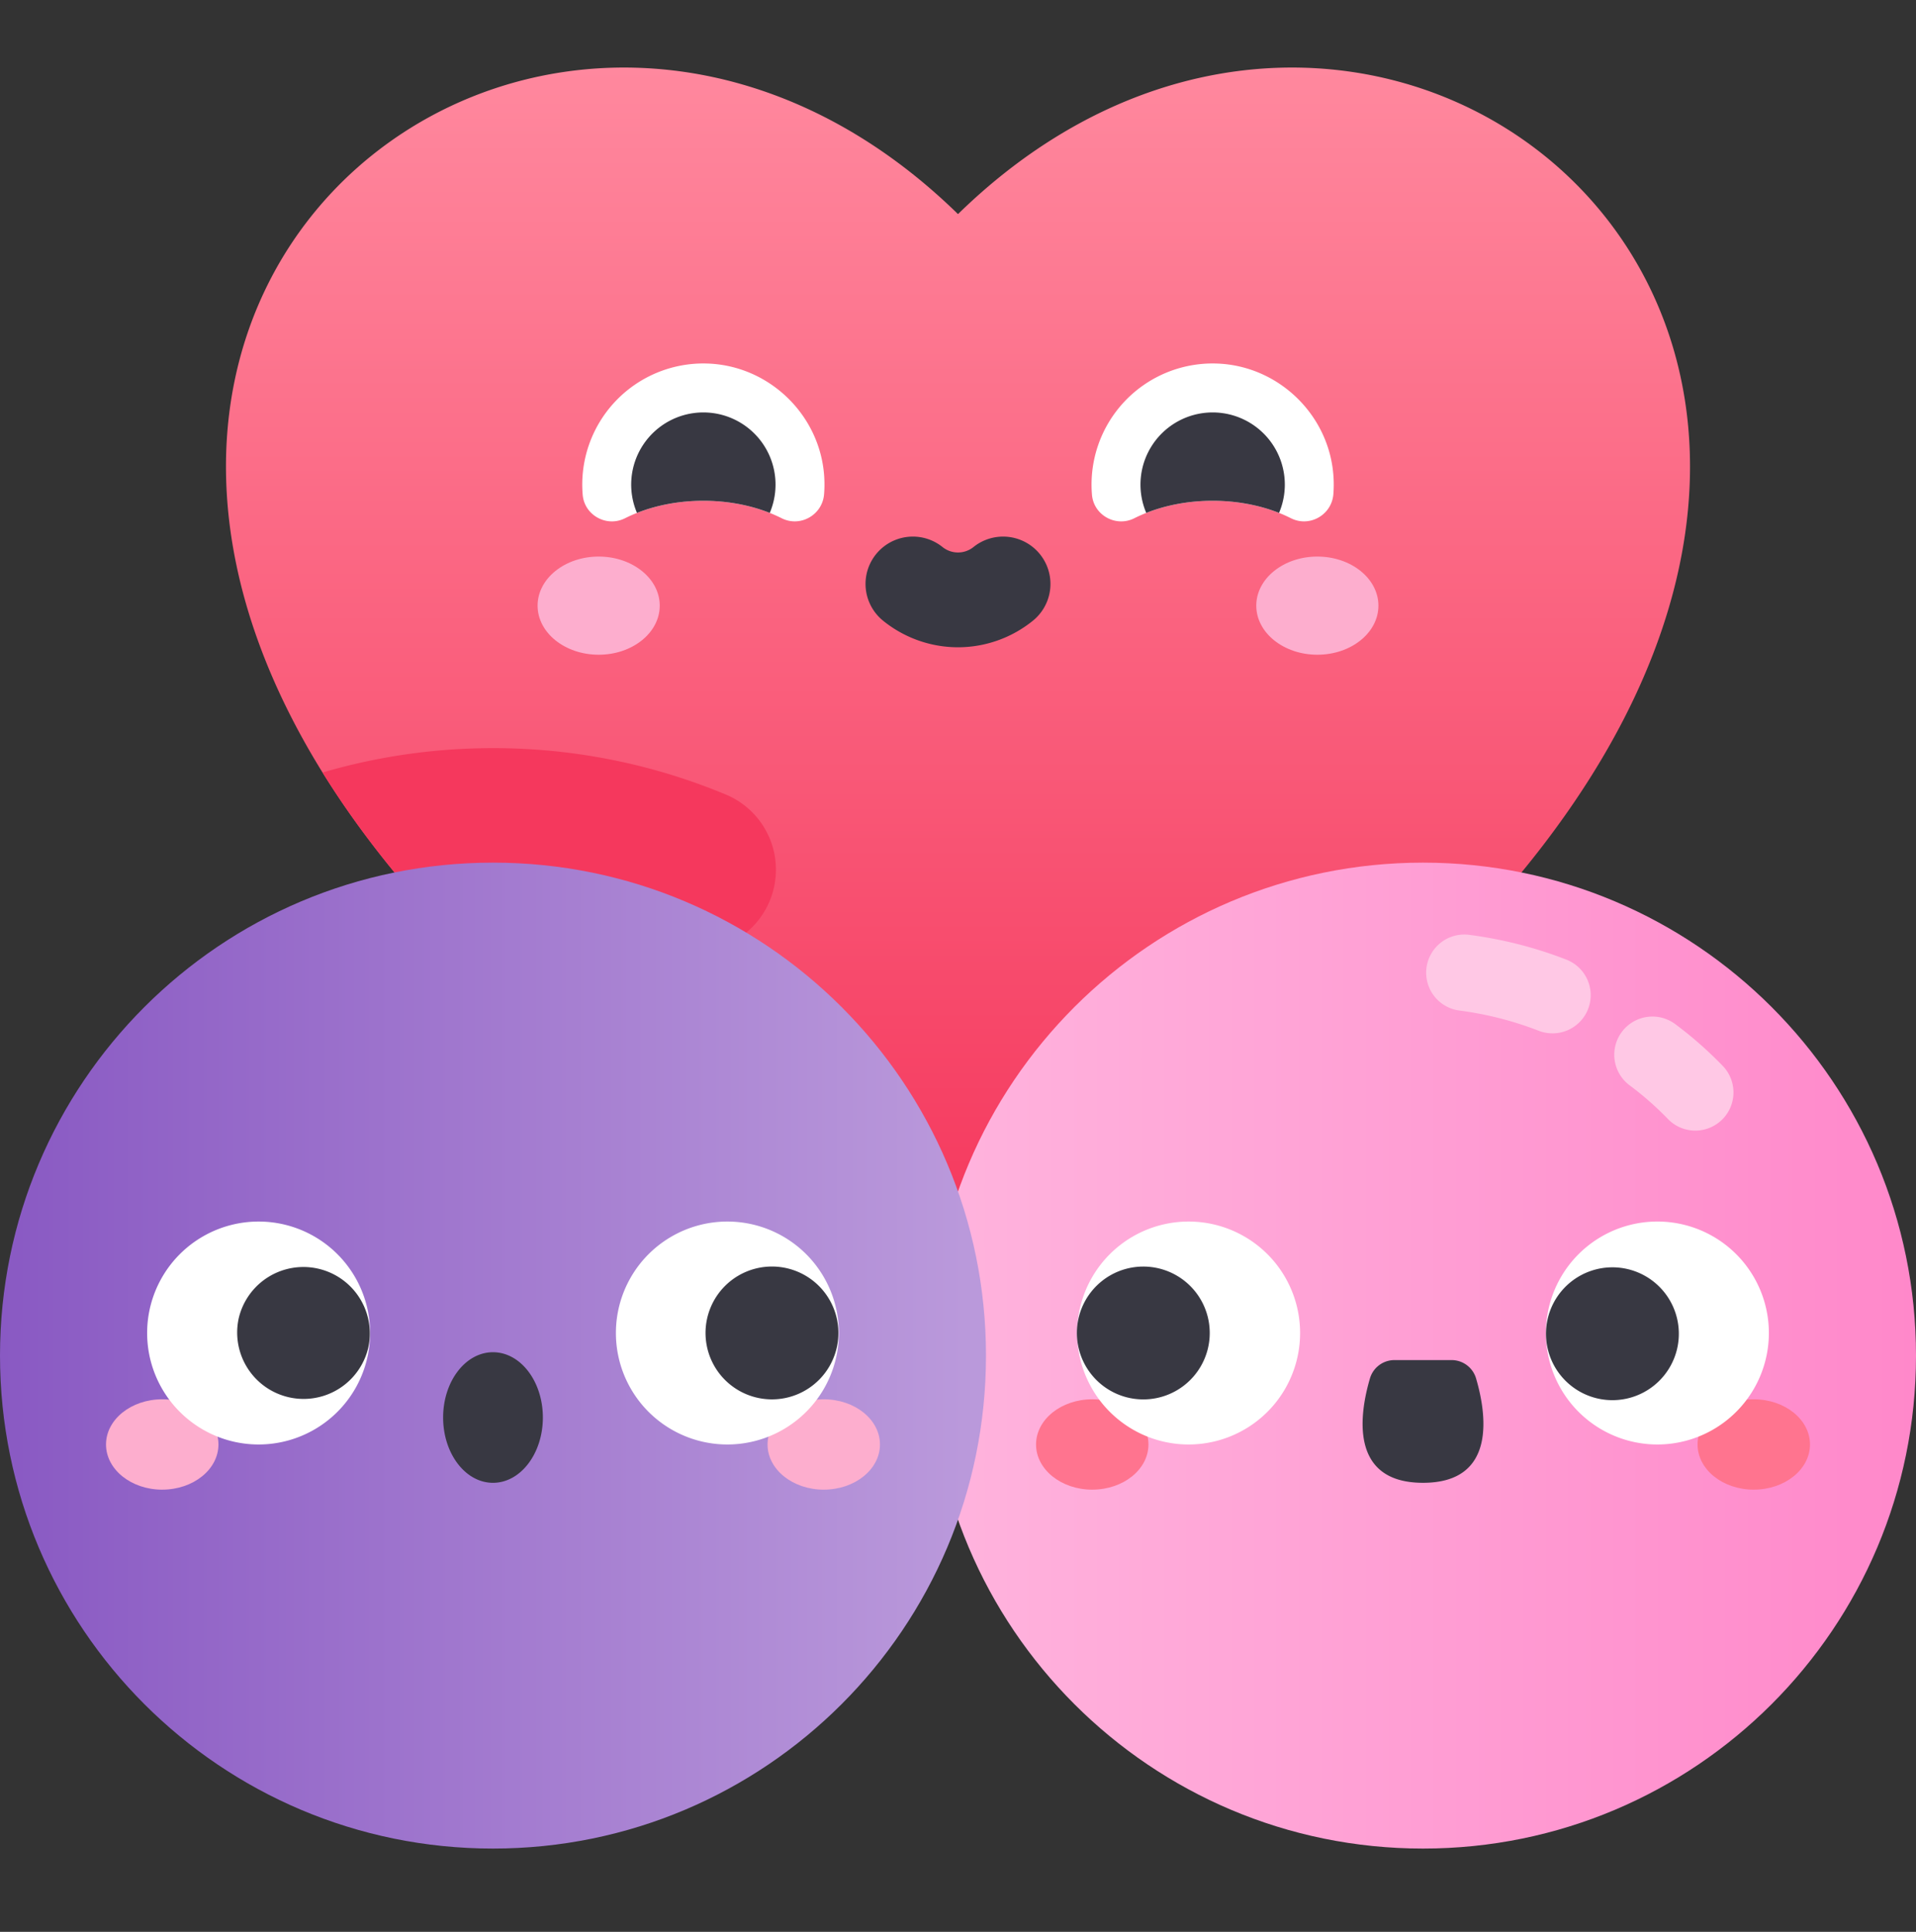
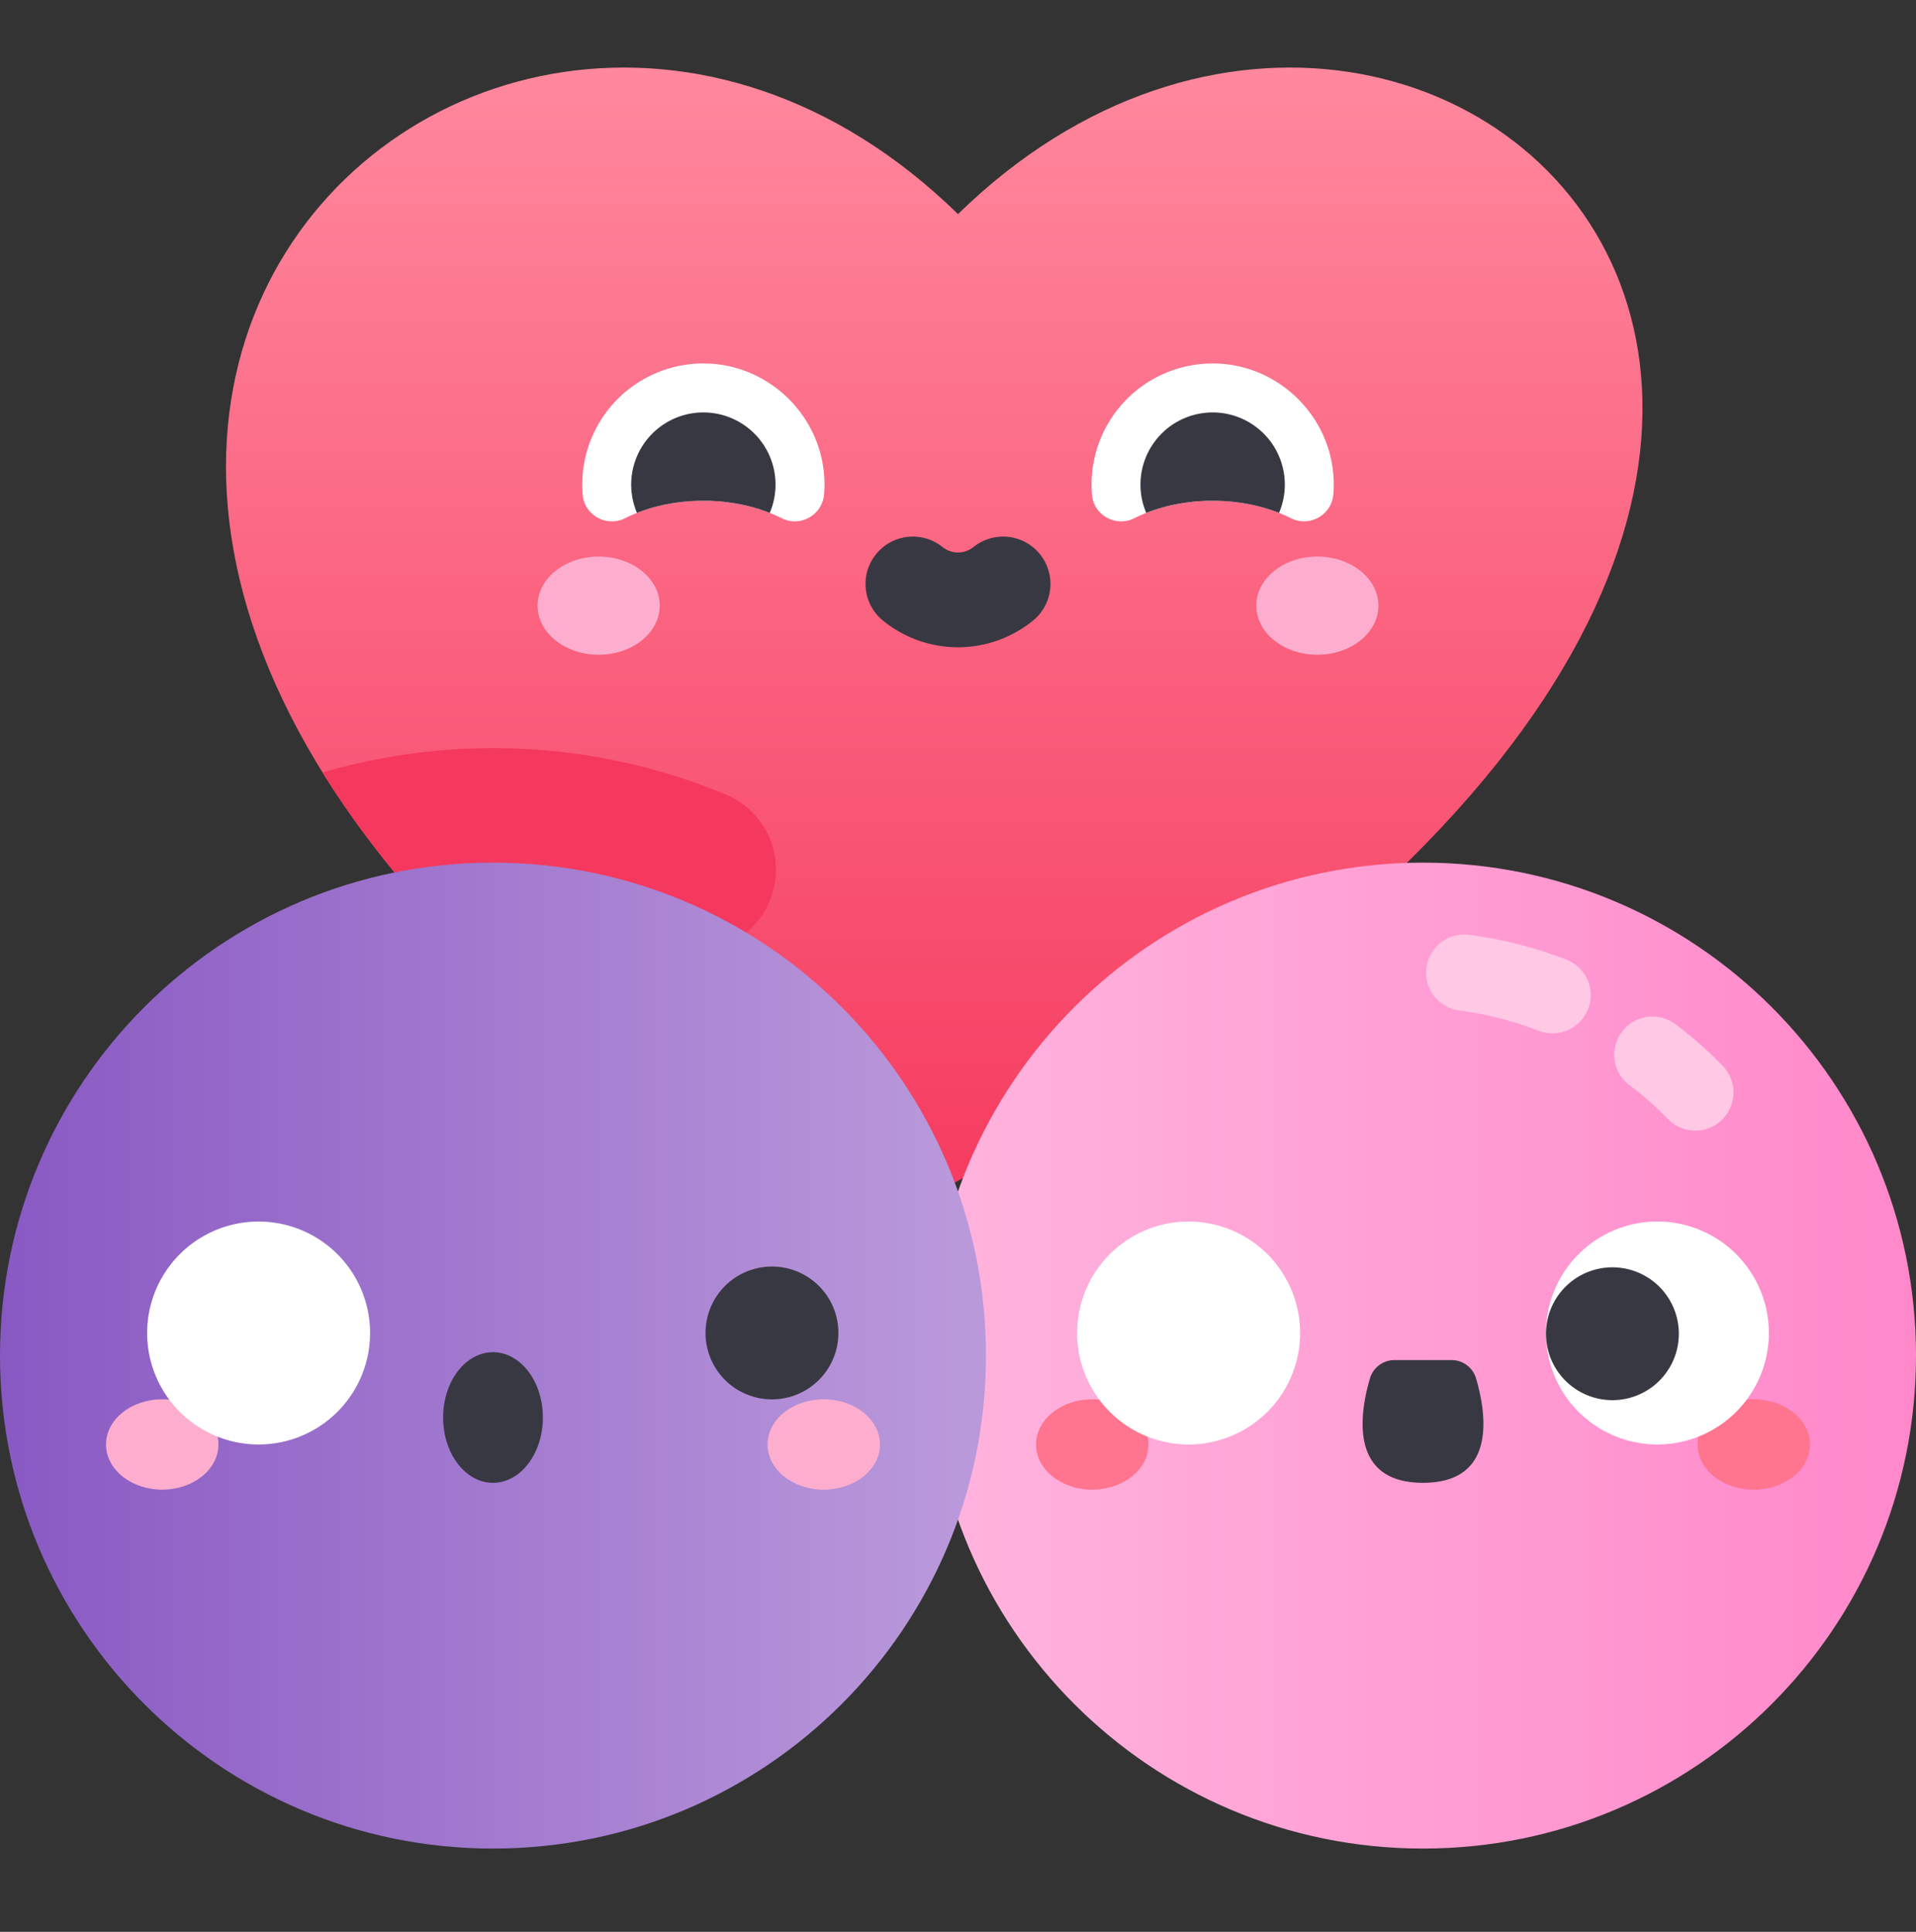
<svg xmlns="http://www.w3.org/2000/svg" width="120" height="121" fill="none">
  <rect width="100%" height="100%" fill="#333333" stroke="none" />
  <g clip-path="url(#clip0)">
-     <path d="M60 13.41c-30.99-30.289-81.872 20.445-6.899 64.105a13.696 13.696 0 0013.798 0C141.873 33.856 90.99-16.879 60 13.41z" fill="url(#paint0_linear)" />
+     <path d="M60 13.41c-30.99-30.289-81.872 20.445-6.899 64.105C141.873 33.856 90.99-16.879 60 13.41z" fill="url(#paint0_linear)" />
    <path d="M89.124 115.782c17.052 0 30.876-13.823 30.876-30.876S106.176 54.03 89.124 54.03c-17.053 0-30.877 13.823-30.877 30.876s13.824 30.876 30.877 30.876z" fill="url(#paint1_linear)" />
    <path d="M106.178 70.814a2.382 2.382 0 01-1.718-.73 19.674 19.674 0 00-2.393-2.104 2.39 2.39 0 012.851-3.838 24.363 24.363 0 012.979 2.62 2.391 2.391 0 01-1.719 4.052zm-8.947-6.092c-.288 0-.58-.052-.865-.163a21.355 21.355 0 00-4.964-1.266 2.39 2.39 0 01.62-4.74c2.089.273 4.133.794 6.076 1.55a2.39 2.39 0 01-.867 4.619z" fill="#FFC8E5" />
    <path d="M45.459 49.765a37.824 37.824 0 00-14.583-2.907c-3.704 0-7.285.535-10.673 1.527 2.973 4.797 7.14 9.754 12.711 14.742l12.105-3.787a5.1 5.1 0 00.44-9.575z" fill="#F5385D" />
    <path d="M30.876 115.782c17.053 0 30.877-13.823 30.877-30.876S47.929 54.03 30.876 54.03C13.824 54.03 0 67.853 0 84.906s13.824 30.876 30.876 30.876z" fill="url(#paint2_linear)" />
    <path d="M10.16 93.302c1.945 0 3.521-1.267 3.521-2.83 0-1.562-1.576-2.829-3.52-2.829-1.945 0-3.521 1.267-3.521 2.83 0 1.562 1.576 2.83 3.52 2.83zm41.432 0c1.945 0 3.52-1.267 3.52-2.83 0-1.562-1.575-2.829-3.52-2.829-1.944 0-3.52 1.267-3.52 2.83 0 1.562 1.576 2.83 3.52 2.83z" fill="#FDAECE" />
    <path d="M16.197 90.473a6.981 6.981 0 100-13.963 6.981 6.981 0 000 13.963z" fill="#fff" />
-     <path d="M23.05 84.474a4.16 4.16 0 10-8.097-1.914 4.16 4.16 0 008.096 1.914z" fill="#383842" />
-     <path d="M45.556 90.473a6.981 6.981 0 100-13.963 6.981 6.981 0 000 13.963z" fill="#fff" />
    <path d="M51.29 86.43a4.16 4.16 0 10-5.884-5.884 4.16 4.16 0 005.884 5.883zm-20.414 6.444c1.725 0 3.124-1.832 3.124-4.09 0-2.26-1.399-4.09-3.124-4.09s-3.123 1.83-3.123 4.09c0 2.258 1.398 4.09 3.123 4.09z" fill="#383842" />
    <path d="M68.408 93.302c1.944 0 3.52-1.267 3.52-2.83 0-1.562-1.576-2.829-3.52-2.829-1.945 0-3.52 1.267-3.52 2.83 0 1.562 1.575 2.83 3.52 2.83zm41.431 0c1.945 0 3.521-1.267 3.521-2.83 0-1.562-1.576-2.829-3.521-2.829-1.944 0-3.52 1.267-3.52 2.83 0 1.562 1.576 2.83 3.52 2.83z" fill="#FF748F" />
    <path d="M74.444 90.473a6.981 6.981 0 100-13.963 6.981 6.981 0 000 13.963z" fill="#fff" />
-     <path d="M74.548 86.432a4.16 4.16 0 10-5.883-5.884 4.16 4.16 0 005.883 5.884z" fill="#383842" />
    <path d="M103.803 90.473a6.982 6.982 0 100-13.964 6.982 6.982 0 000 13.964z" fill="#fff" />
    <path d="M105.035 84.494a4.16 4.16 0 10-8.097-1.914 4.16 4.16 0 008.097 1.914zm-14.123.693h-3.578c-.709 0-1.333.466-1.533 1.146-.63 2.142-1.354 6.54 3.323 6.54 4.676 0 3.952-4.398 3.322-6.54a1.598 1.598 0 00-1.534-1.146z" fill="#383842" />
    <path d="M37.495 41.008c2.112 0 3.825-1.376 3.825-3.074s-1.713-3.074-3.825-3.074c-2.113 0-3.825 1.376-3.825 3.074s1.712 3.074 3.825 3.074zm45.011 0c2.112 0 3.825-1.376 3.825-3.074s-1.713-3.074-3.825-3.074c-2.113 0-3.825 1.376-3.825 3.074s1.712 3.074 3.825 3.074z" fill="#FDAECE" />
    <path d="M44.052 31.365c1.84 0 3.537.407 4.906 1.095 1.163.584 2.55-.206 2.654-1.504.03-.364.032-.736.008-1.113-.254-3.879-3.484-6.976-7.369-7.075a7.585 7.585 0 00-7.757 8.223c.108 1.283 1.5 2.047 2.65 1.47 1.37-.688 3.068-1.096 4.908-1.096z" fill="#fff" />
    <path d="M60 40.542a7.468 7.468 0 01-4.68-1.655 2.964 2.964 0 113.707-4.627 1.547 1.547 0 001.946 0 2.964 2.964 0 113.706 4.627A7.467 7.467 0 0160 40.542zm-15.948-9.177c1.517 0 2.938.277 4.158.76a4.52 4.52 0 10-8.316 0c1.22-.483 2.64-.76 4.158-.76z" fill="#383842" />
    <path d="M75.948 31.365c1.84 0 3.538.407 4.907 1.095 1.163.584 2.55-.206 2.654-1.504.029-.364.032-.736.007-1.113-.253-3.879-3.483-6.976-7.368-7.075a7.585 7.585 0 00-7.757 8.223c.108 1.283 1.5 2.047 2.65 1.47 1.37-.688 3.068-1.096 4.907-1.096z" fill="#fff" />
    <path d="M75.948 31.365c1.518 0 2.939.277 4.159.76a4.52 4.52 0 10-8.316 0c1.22-.483 2.64-.76 4.157-.76z" fill="#383842" />
  </g>
  <defs>
    <linearGradient id="paint0_linear" x1="60" y1="4.231" x2="60" y2="79.381" gradientUnits="userSpaceOnUse">
      <stop stop-color="#FF889E" />
      <stop offset=".979" stop-color="#F5385D" />
    </linearGradient>
    <linearGradient id="paint1_linear" x1="58.247" y1="84.906" x2="120" y2="84.906" gradientUnits="userSpaceOnUse">
      <stop offset=".021" stop-color="#FFB3DD" />
      <stop offset="1" stop-color="#FF88CA" />
    </linearGradient>
    <linearGradient id="paint2_linear" x1="61.753" y1="84.906" x2="0" y2="84.906" gradientUnits="userSpaceOnUse">
      <stop offset=".021" stop-color="#BA99DB" />
      <stop offset="1" stop-color="#8959C3" />
    </linearGradient>
    <clipPath id="clip0">
      <path fill="#fff" transform="translate(0 .007)" d="M0 0h120v120H0z" />
    </clipPath>
  </defs>
</svg>